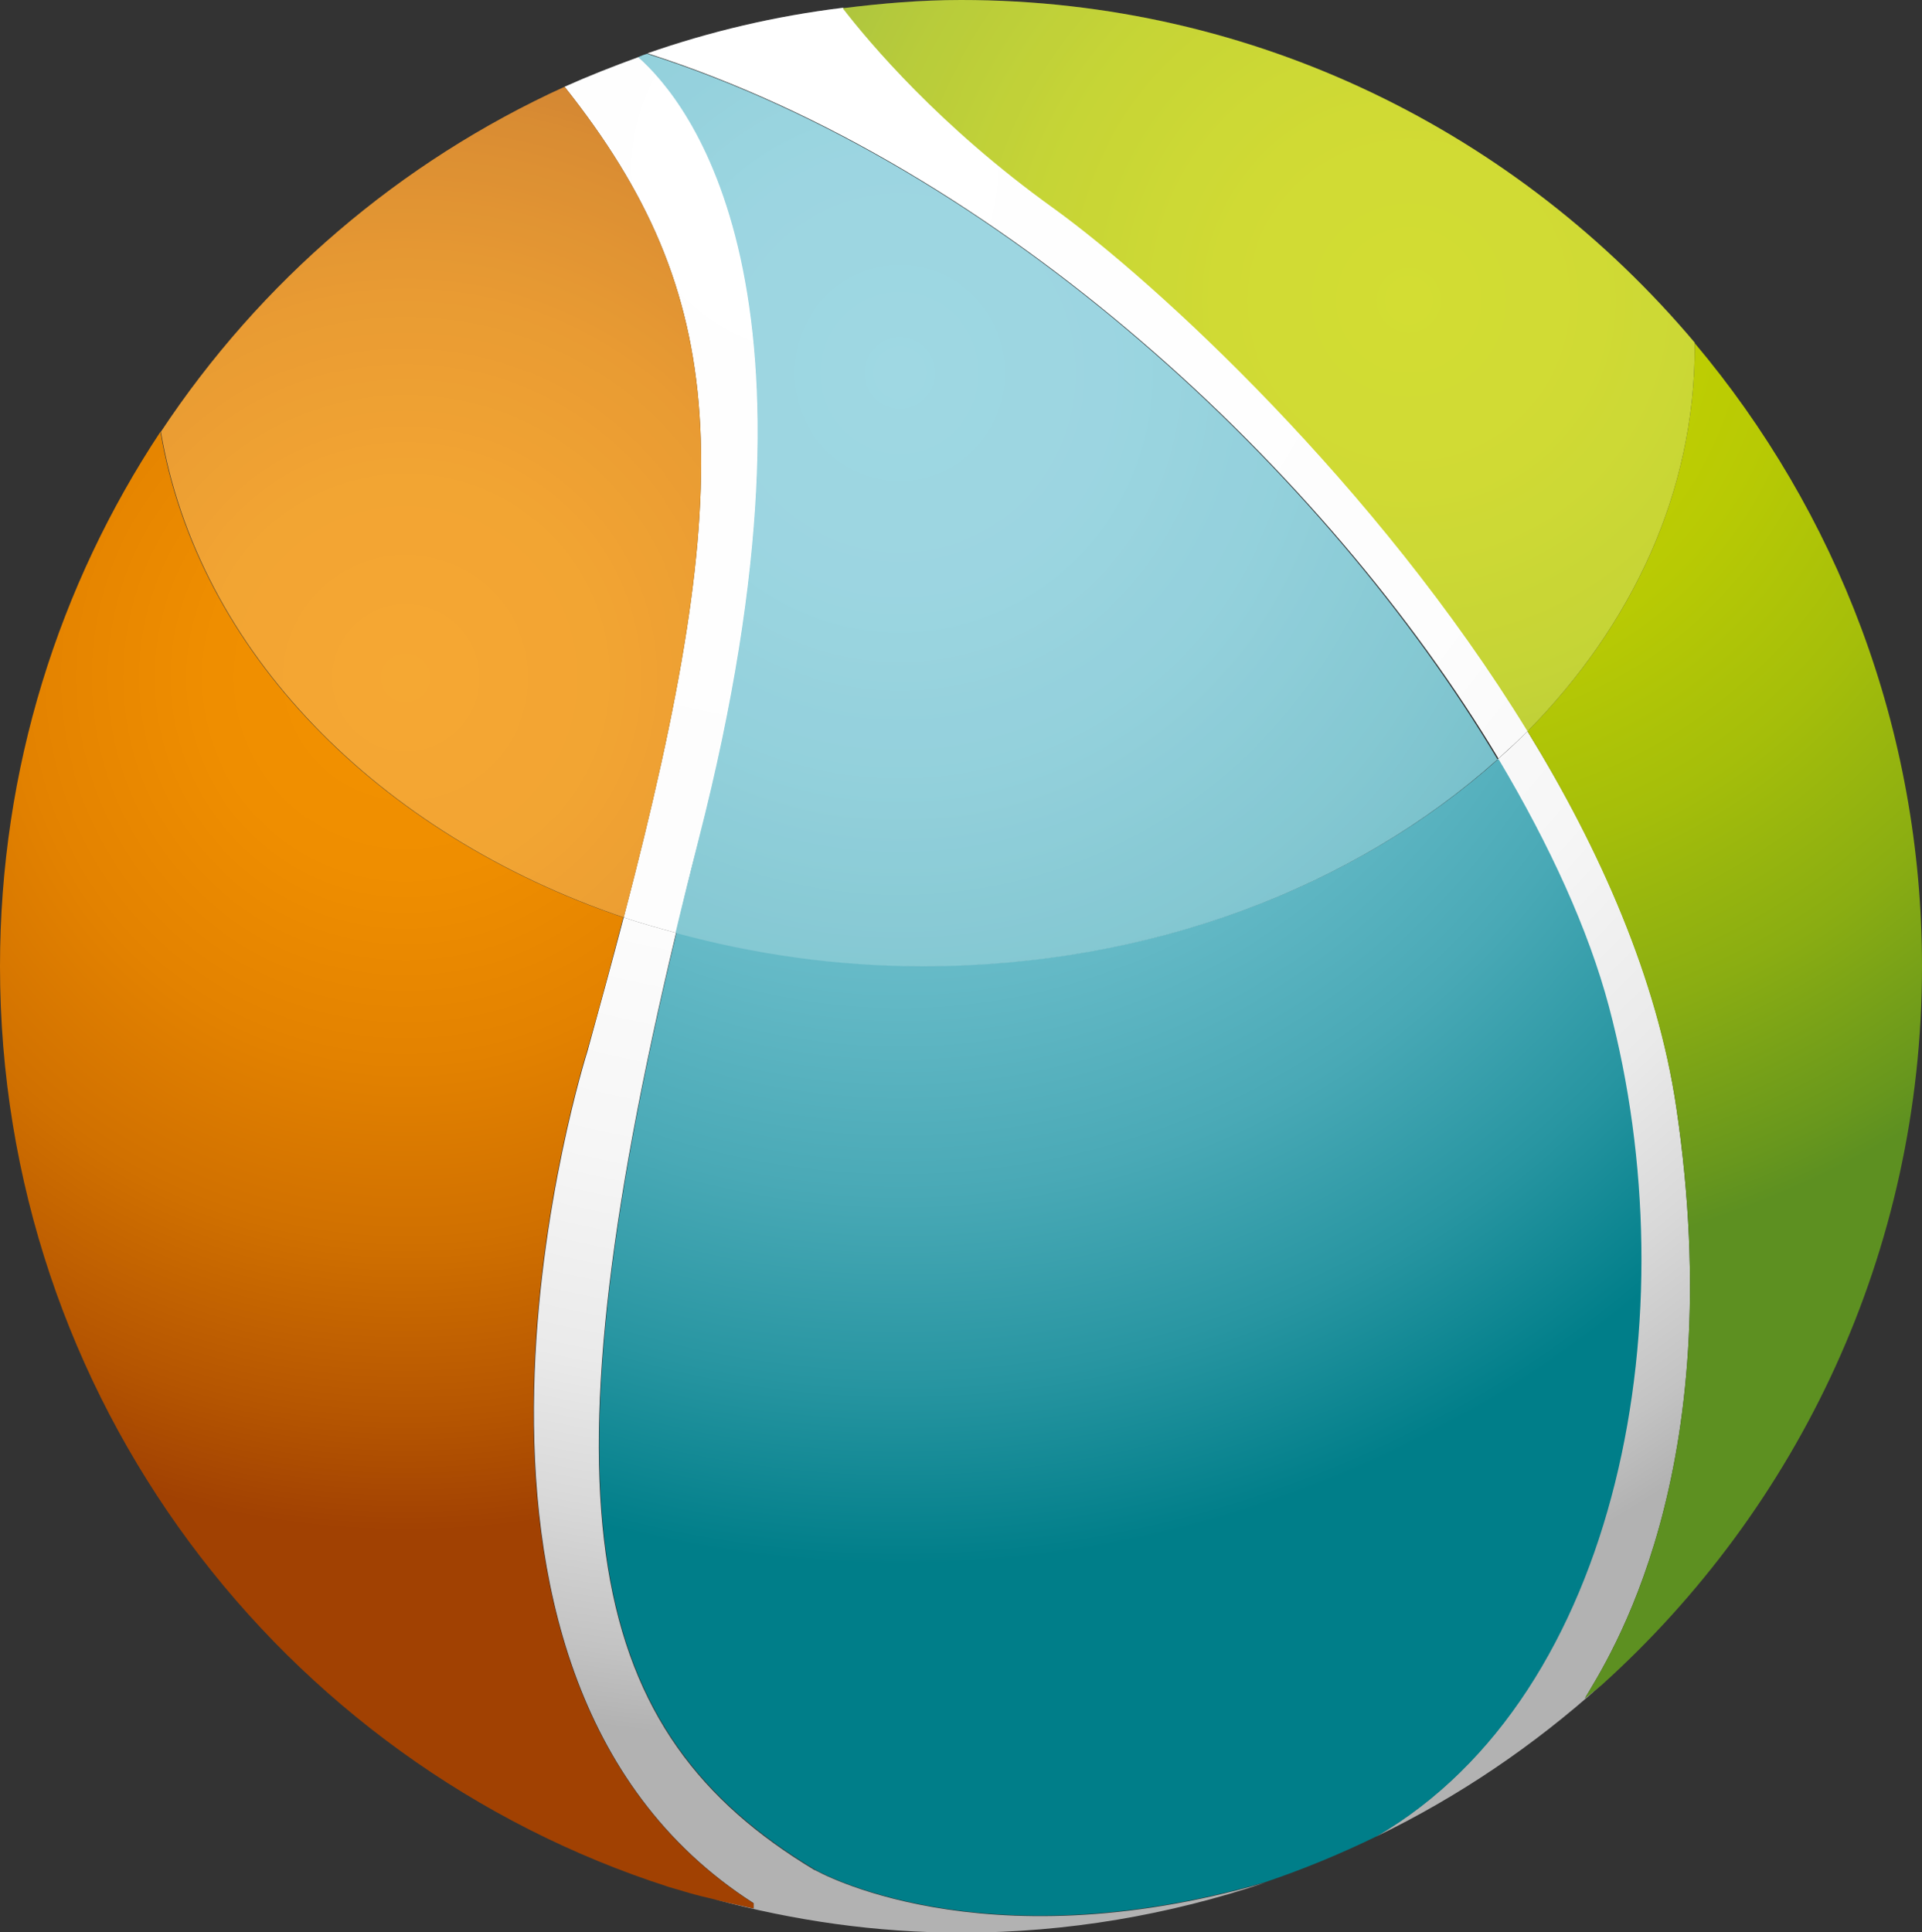
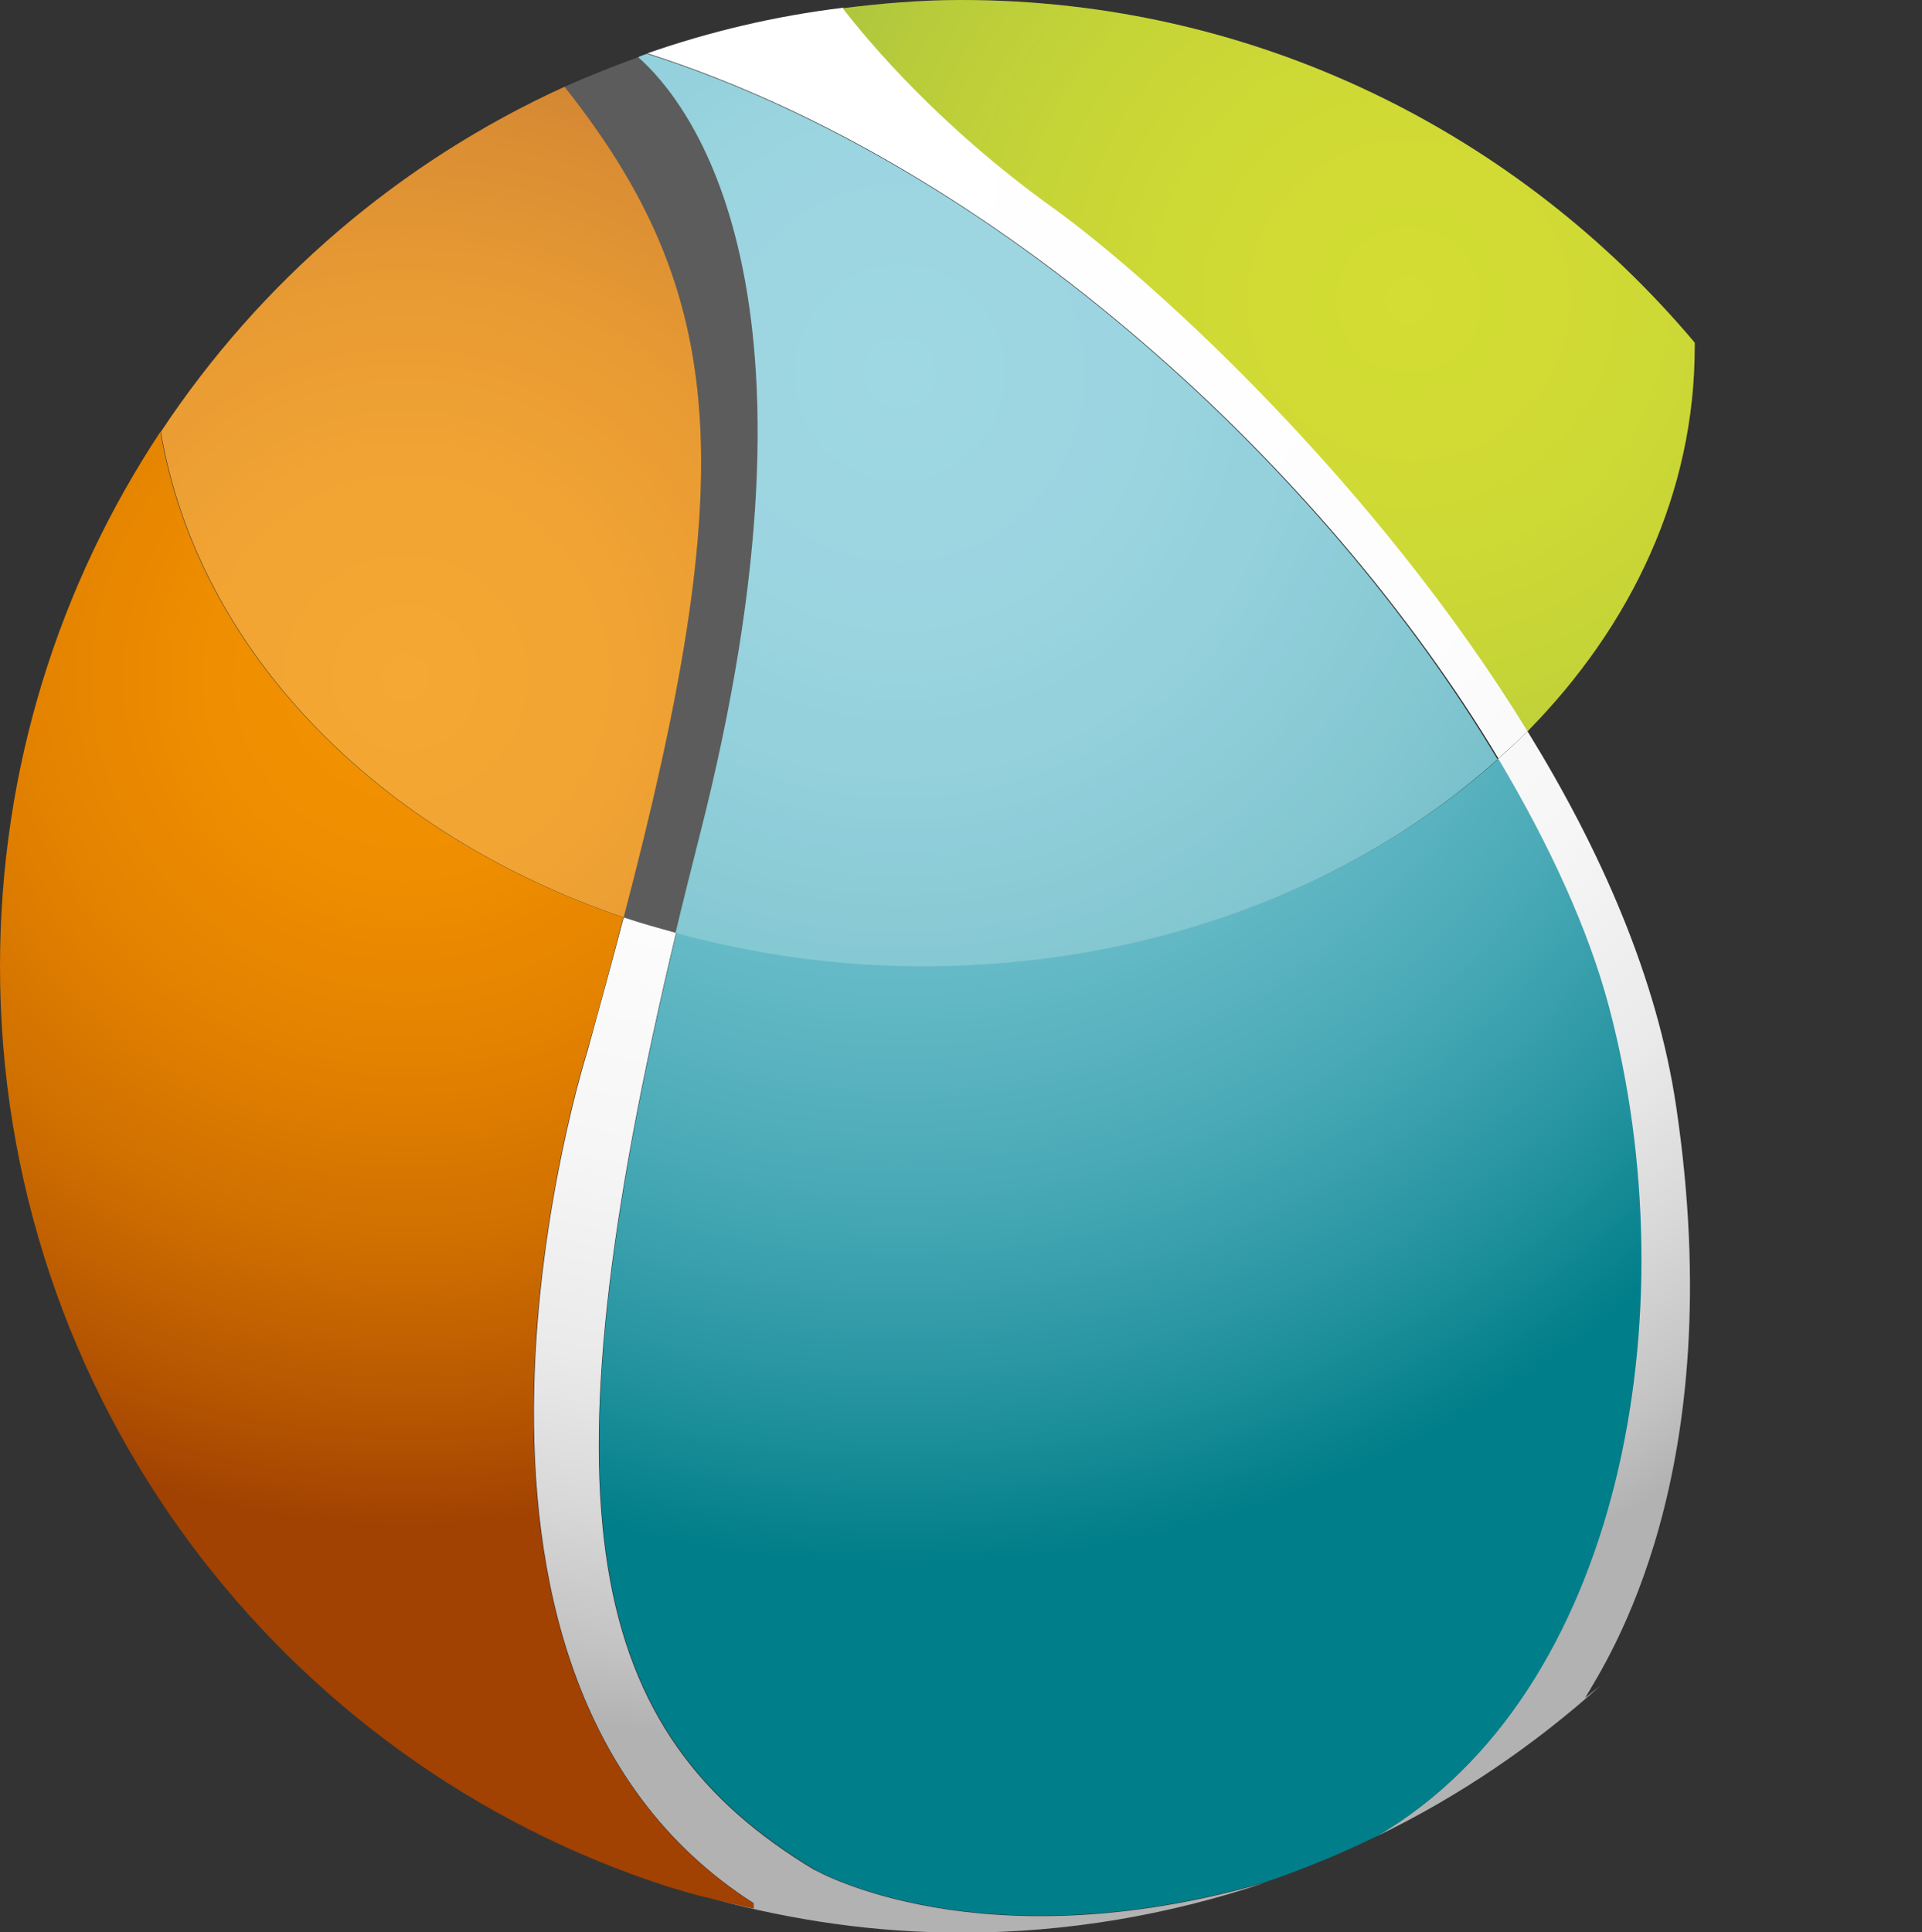
<svg xmlns="http://www.w3.org/2000/svg" xmlns:xlink="http://www.w3.org/1999/xlink" id="Calque_2" data-name="Calque 2" viewBox="0 0 39.66 39.87">
  <rect x="0" y="0" width="39.66" height="39.87" fill="#333333" stroke="none" />
  <defs>
    <style>      .cls-1 {        fill: url(#Dégradé_sans_nom);      }      .cls-1, .cls-2, .cls-3, .cls-4, .cls-5, .cls-6 {        stroke-width: 0px;      }      .cls-2 {        fill: #fff;        isolation: isolate;        opacity: .2;      }      .cls-3 {        fill: url(#Dégradé_sans_nom_4);      }      .cls-4 {        fill: url(#Dégradé_sans_nom_2);      }      .cls-5 {        fill: url(#Dégradé_sans_nom_3);      }      .cls-6 {        fill: url(#Dégradé_sans_nom_3-2);      }    </style>
    <radialGradient id="Dégradé_sans_nom" data-name="Dégradé sans nom" cx="34.51" cy="56.26" fx="34.51" fy="56.26" r="1" gradientTransform="translate(-1096.81 1828.54) scale(32.27 -32.44)" gradientUnits="userSpaceOnUse">
      <stop offset="0" stop-color="#fff" />
      <stop offset=".47" stop-color="#fdfdfd" />
      <stop offset=".64" stop-color="#f6f6f6" />
      <stop offset=".77" stop-color="#eaeaea" />
      <stop offset=".86" stop-color="#d9d9d9" />
      <stop offset=".95" stop-color="#c3c3c3" />
      <stop offset="1" stop-color="#b2b2b2" />
    </radialGradient>
    <radialGradient id="Dégradé_sans_nom_2" data-name="Dégradé sans nom 2" cx="32.01" cy="56.42" fx="32.01" fy="56.42" r="1" gradientTransform="translate(-552.44 1007.54) scale(17.52 -17.61)" gradientUnits="userSpaceOnUse">
      <stop offset="0" stop-color="#f39200" />
      <stop offset=".23" stop-color="#ef8e00" />
      <stop offset=".45" stop-color="#e38200" />
      <stop offset=".66" stop-color="#d07000" />
      <stop offset=".87" stop-color="#b55501" />
      <stop offset="1" stop-color="#a14102" />
    </radialGradient>
    <radialGradient id="Dégradé_sans_nom_3" data-name="Dégradé sans nom 3" cx="33.55" cy="56.32" fx="33.55" fy="56.32" r="1" gradientTransform="translate(-800.09 1389.26) scale(24.4 -24.53)" gradientUnits="userSpaceOnUse">
      <stop offset="0" stop-color="#87cedc" />
      <stop offset=".18" stop-color="#83cbd9" />
      <stop offset=".35" stop-color="#77c4d2" />
      <stop offset=".52" stop-color="#64b9c6" />
      <stop offset=".69" stop-color="#49a9b6" />
      <stop offset=".85" stop-color="#2795a1" />
      <stop offset="1" stop-color="#007e89" />
    </radialGradient>
    <radialGradient id="Dégradé_sans_nom_4" data-name="Dégradé sans nom 4" cx="32.66" cy="56.38" fx="32.66" fy="56.38" r="1" gradientTransform="translate(-621.2 1134.92) scale(19.91 -20.02)" gradientUnits="userSpaceOnUse">
      <stop offset="0" stop-color="#c8d400" />
      <stop offset=".2" stop-color="#c4d101" />
      <stop offset=".39" stop-color="#b8ca04" />
      <stop offset=".58" stop-color="#a5be0a" />
      <stop offset=".77" stop-color="#8aad12" />
      <stop offset=".95" stop-color="#68971d" />
      <stop offset="1" stop-color="#5d9021" />
    </radialGradient>
    <radialGradient id="Dégradé_sans_nom_3-2" data-name="Dégradé sans nom 3" r="1" xlink:href="#Dégradé_sans_nom_3" />
  </defs>
  <g id="Calque_1-2" data-name="Calque 1">
    <g>
      <path class="cls-1" d="M16.81,38.59c-4.71-2.83-5.72-7.39-2.86-19.34-.36-.1-.73-.2-1.08-.32-.23.88-.48,1.79-.75,2.77,0,0-4.07,12.77,3.43,17.57v.11c-.27-.06-.54-.13-.81-.19,1.63.44,3.33.69,5.1.69,2.19,0,4.29-.37,6.26-1.03-5.89,1.69-9.28-.26-9.28-.26Z" />
      <path class="cls-1" d="M32.7,35.05c.47-.8,3.01-4.62,1.89-12.2-.39-2.66-1.56-5.31-3.07-7.76-.2.2-.4.39-.62.58,1.07,1.78,1.86,3.53,2.28,5.11,1.68,6.32.25,14.19-4.79,17.12,1.7-.82,3.26-1.88,4.65-3.13-.22.18-.35.28-.35.28Z" />
      <path class="cls-4" d="M15.54,39.27c-7.5-4.81-3.43-17.57-3.43-17.57.28-.98.52-1.89.75-2.77-5.07-1.72-8.78-5.5-9.55-10.02C1.22,12.07,0,15.86,0,19.94c0,8.9,5.8,16.43,13.81,19,.14.04.27.08.41.12.17.05.34.09.51.13.27.07.54.13.82.19v-.11Z" />
      <path class="cls-5" d="M33.2,20.77c-.42-1.58-1.22-3.33-2.28-5.11-2.91,2.61-7.14,4.27-11.85,4.27-1.79,0-3.51-.25-5.11-.69-2.86,11.96-1.85,16.51,2.86,19.34,0,0,3.38,1.95,9.28.26.8-.27,1.57-.59,2.31-.95,5.04-2.93,6.47-10.8,4.79-17.12Z" />
-       <path class="cls-3" d="M39.66,19.94c0-4.91-1.77-9.39-4.69-12.86,0,.03,0,.06,0,.08,0,3-1.3,5.75-3.45,7.93,1.5,2.45,2.67,5.1,3.07,7.76,1.12,7.58-1.42,11.4-1.89,12.2,0,0,.13-.1.35-.28,4.05-3.65,6.61-8.93,6.61-14.83Z" />
      <g>
-         <path class="cls-1" d="M13.17,1.18c-.52.19-1.03.39-1.52.61,3.41,4.3,3.61,8.03,1.22,17.14.35.12.72.22,1.08.32.15-.63.3-1.27.48-1.94,2.92-11.38-.21-15.22-1.25-16.13Z" />
        <path class="cls-2" d="M13.17,1.18c-.52.19-1.03.39-1.52.61,3.41,4.3,3.61,8.03,1.22,17.14.35.12.72.22,1.08.32.15-.63.3-1.27.48-1.94,2.92-11.38-.21-15.22-1.25-16.13Z" />
      </g>
      <g>
        <path class="cls-1" d="M21.74,4.28c-2.35-1.69-3.8-3.41-4.34-4.12-1.4.17-2.75.49-4.04.94,7.31,2.34,14.02,8.65,17.56,14.55.21-.19.42-.38.62-.58-3.11-5.08-7.67-9.27-9.79-10.8Z" />
        <path class="cls-2" d="M21.74,4.28c-2.35-1.69-3.8-3.41-4.34-4.12-1.4.17-2.75.49-4.04.94,7.31,2.34,14.02,8.65,17.56,14.55.21-.19.42-.38.62-.58-3.11-5.08-7.67-9.27-9.79-10.8Z" />
      </g>
      <g>
        <path class="cls-4" d="M11.65,1.79c-3.4,1.55-6.28,4.02-8.33,7.12.77,4.52,4.48,8.3,9.55,10.02,2.39-9.11,2.19-12.84-1.22-17.14Z" />
        <path class="cls-2" d="M11.65,1.79c-3.4,1.55-6.28,4.02-8.33,7.12.77,4.52,4.48,8.3,9.55,10.02,2.39-9.11,2.19-12.84-1.22-17.14Z" />
      </g>
      <g>
        <path class="cls-6" d="M13.35,1.11c-.06.02-.12.04-.18.07,1.04.92,4.17,4.75,1.25,16.13-.17.67-.33,1.31-.48,1.94,1.61.44,3.32.69,5.11.69,4.71,0,8.93-1.65,11.85-4.27C27.37,9.76,20.67,3.45,13.35,1.11Z" />
-         <path class="cls-2" d="M13.35,1.11c-.06.02-.12.04-.18.07,1.04.92,4.17,4.75,1.25,16.13-.17.67-.33,1.31-.48,1.94,1.61.44,3.32.69,5.11.69,4.71,0,8.93-1.65,11.85-4.27C27.37,9.76,20.67,3.45,13.35,1.11Z" />
+         <path class="cls-2" d="M13.35,1.11c-.06.02-.12.04-.18.07,1.04.92,4.17,4.75,1.25,16.13-.17.67-.33,1.31-.48,1.94,1.61.44,3.32.69,5.11.69,4.71,0,8.93-1.65,11.85-4.27C27.37,9.76,20.67,3.45,13.35,1.11" />
      </g>
      <g>
        <path class="cls-3" d="M34.97,7.07C31.33,2.75,25.91,0,19.83,0c-.83,0-1.64.07-2.44.17.55.71,1.99,2.43,4.34,4.12,2.12,1.53,6.68,5.72,9.79,10.8,2.15-2.18,3.45-4.93,3.45-7.93,0-.03,0-.06,0-.08Z" />
        <path class="cls-2" d="M34.97,7.07C31.33,2.75,25.91,0,19.83,0c-.83,0-1.64.07-2.44.17.55.71,1.99,2.43,4.34,4.12,2.12,1.53,6.68,5.72,9.79,10.8,2.15-2.18,3.45-4.93,3.45-7.93,0-.03,0-.06,0-.08Z" />
      </g>
    </g>
  </g>
</svg>